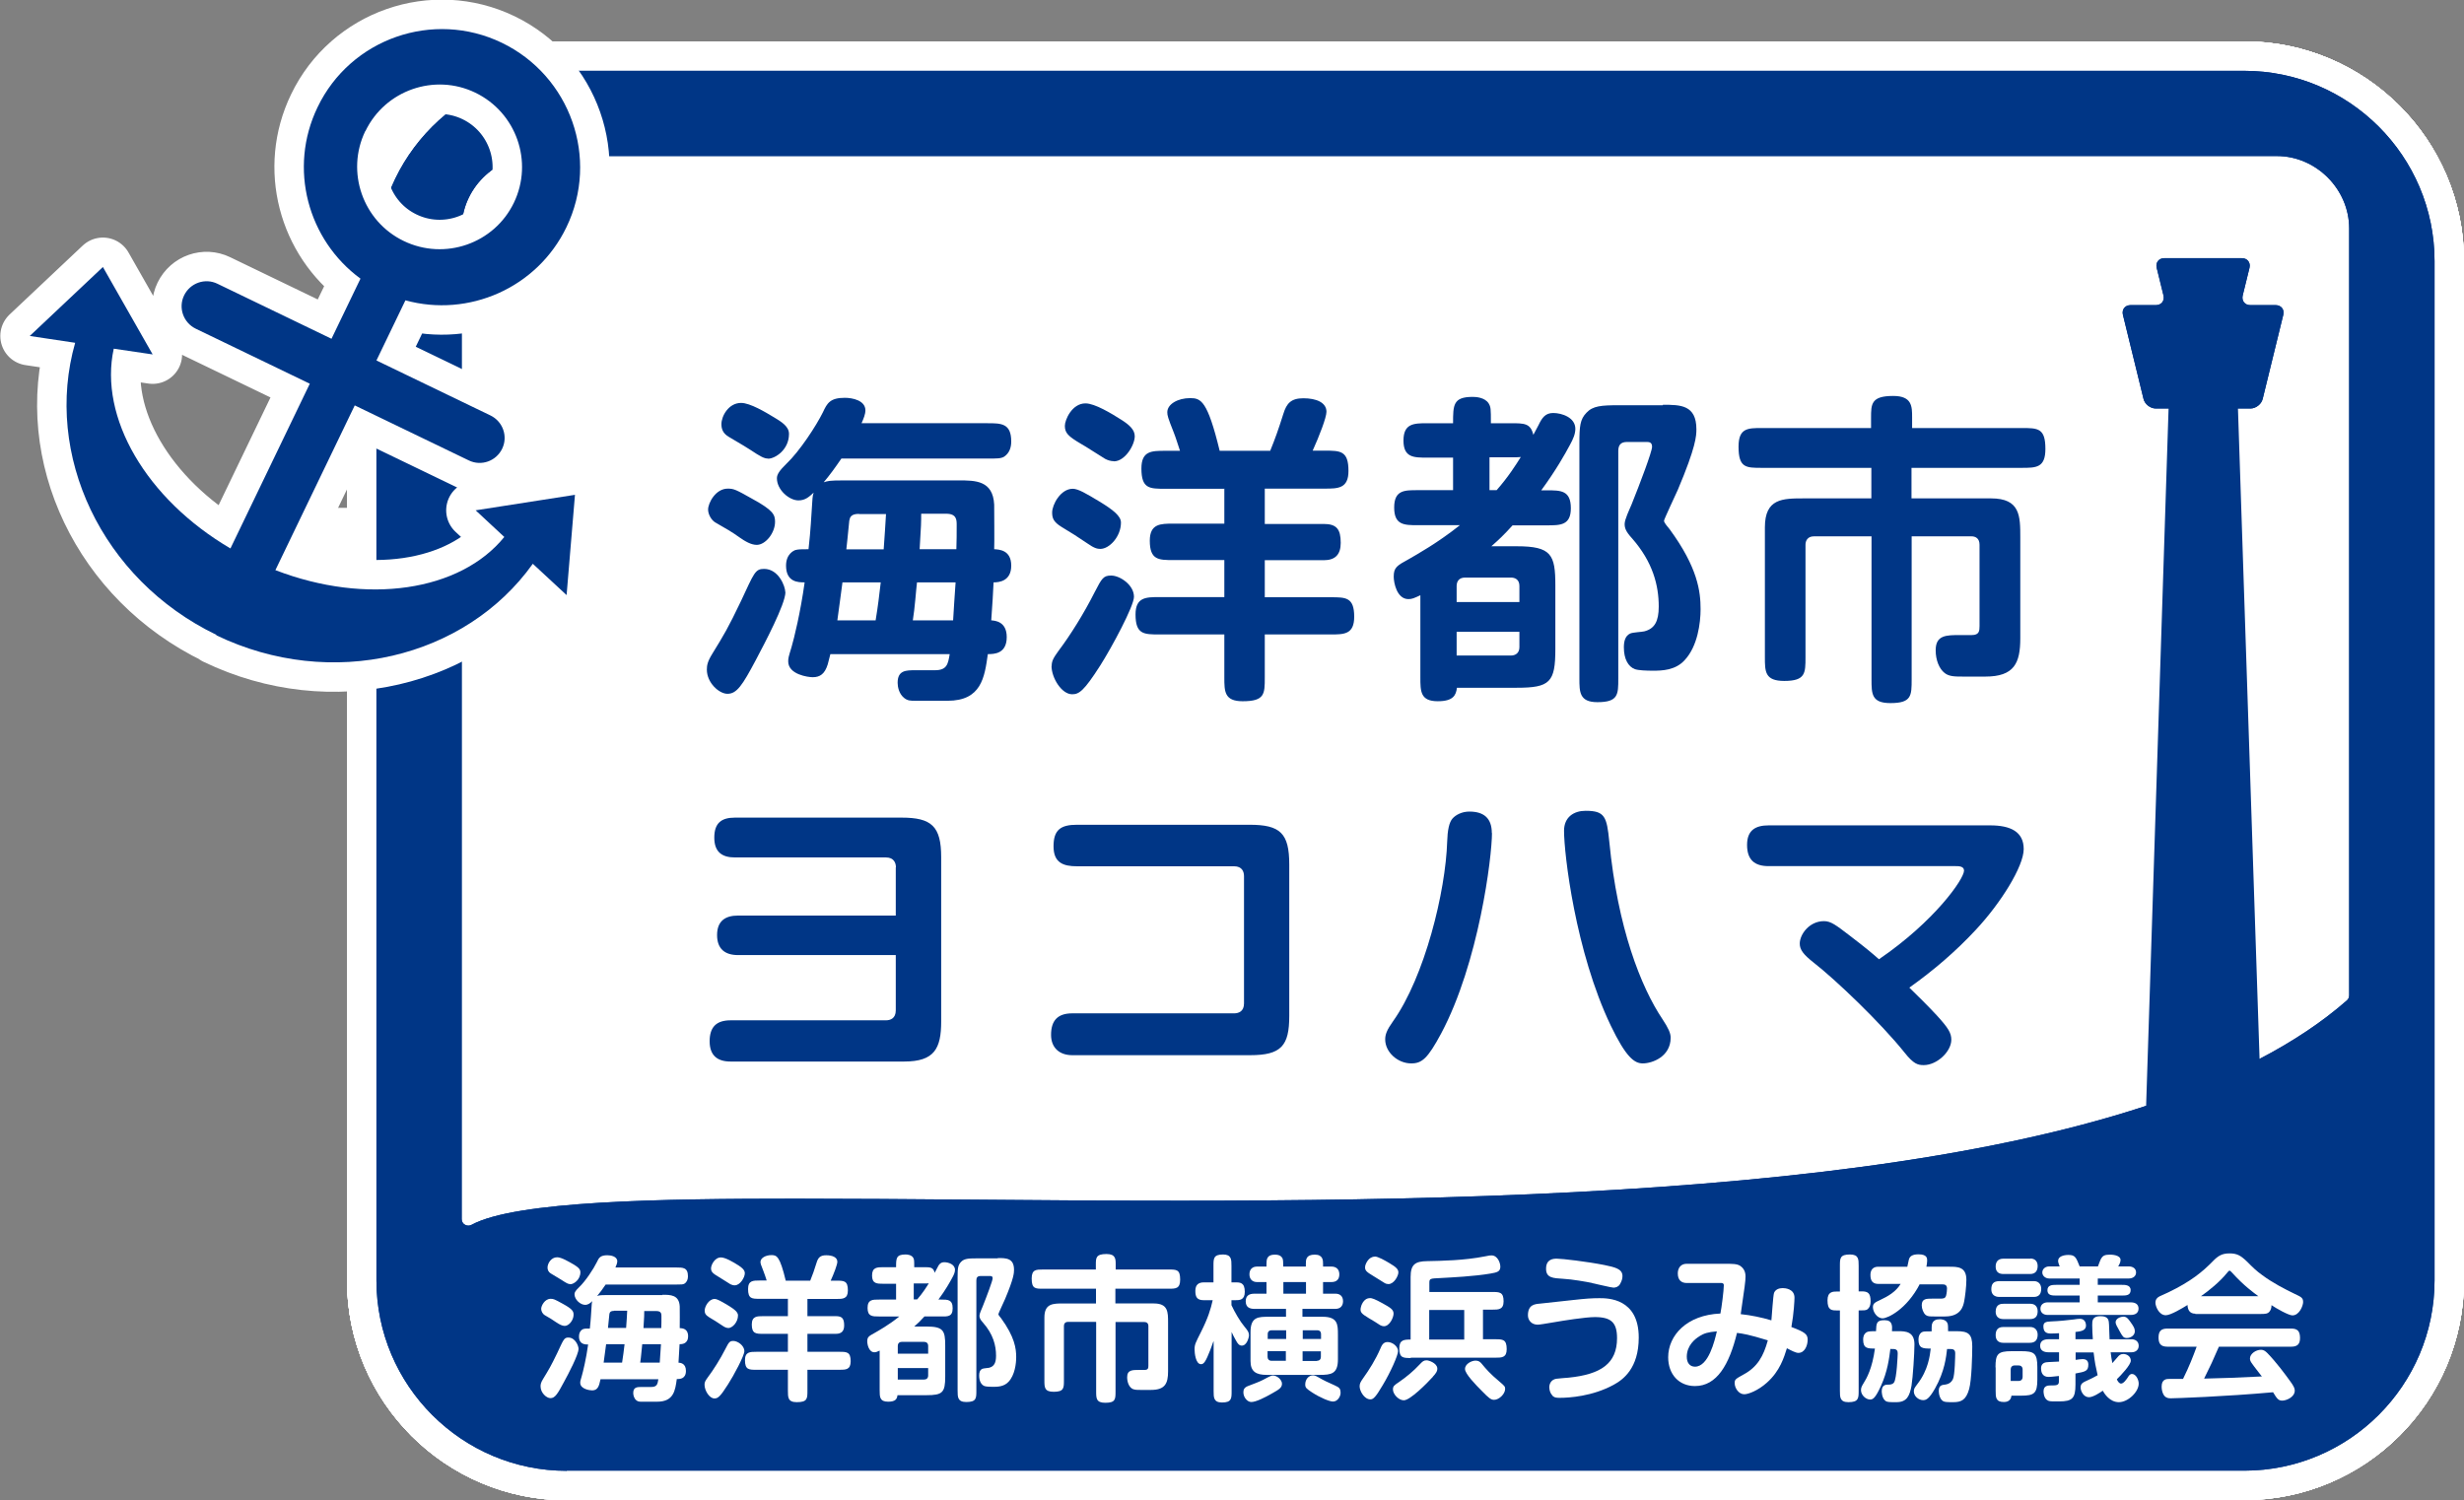
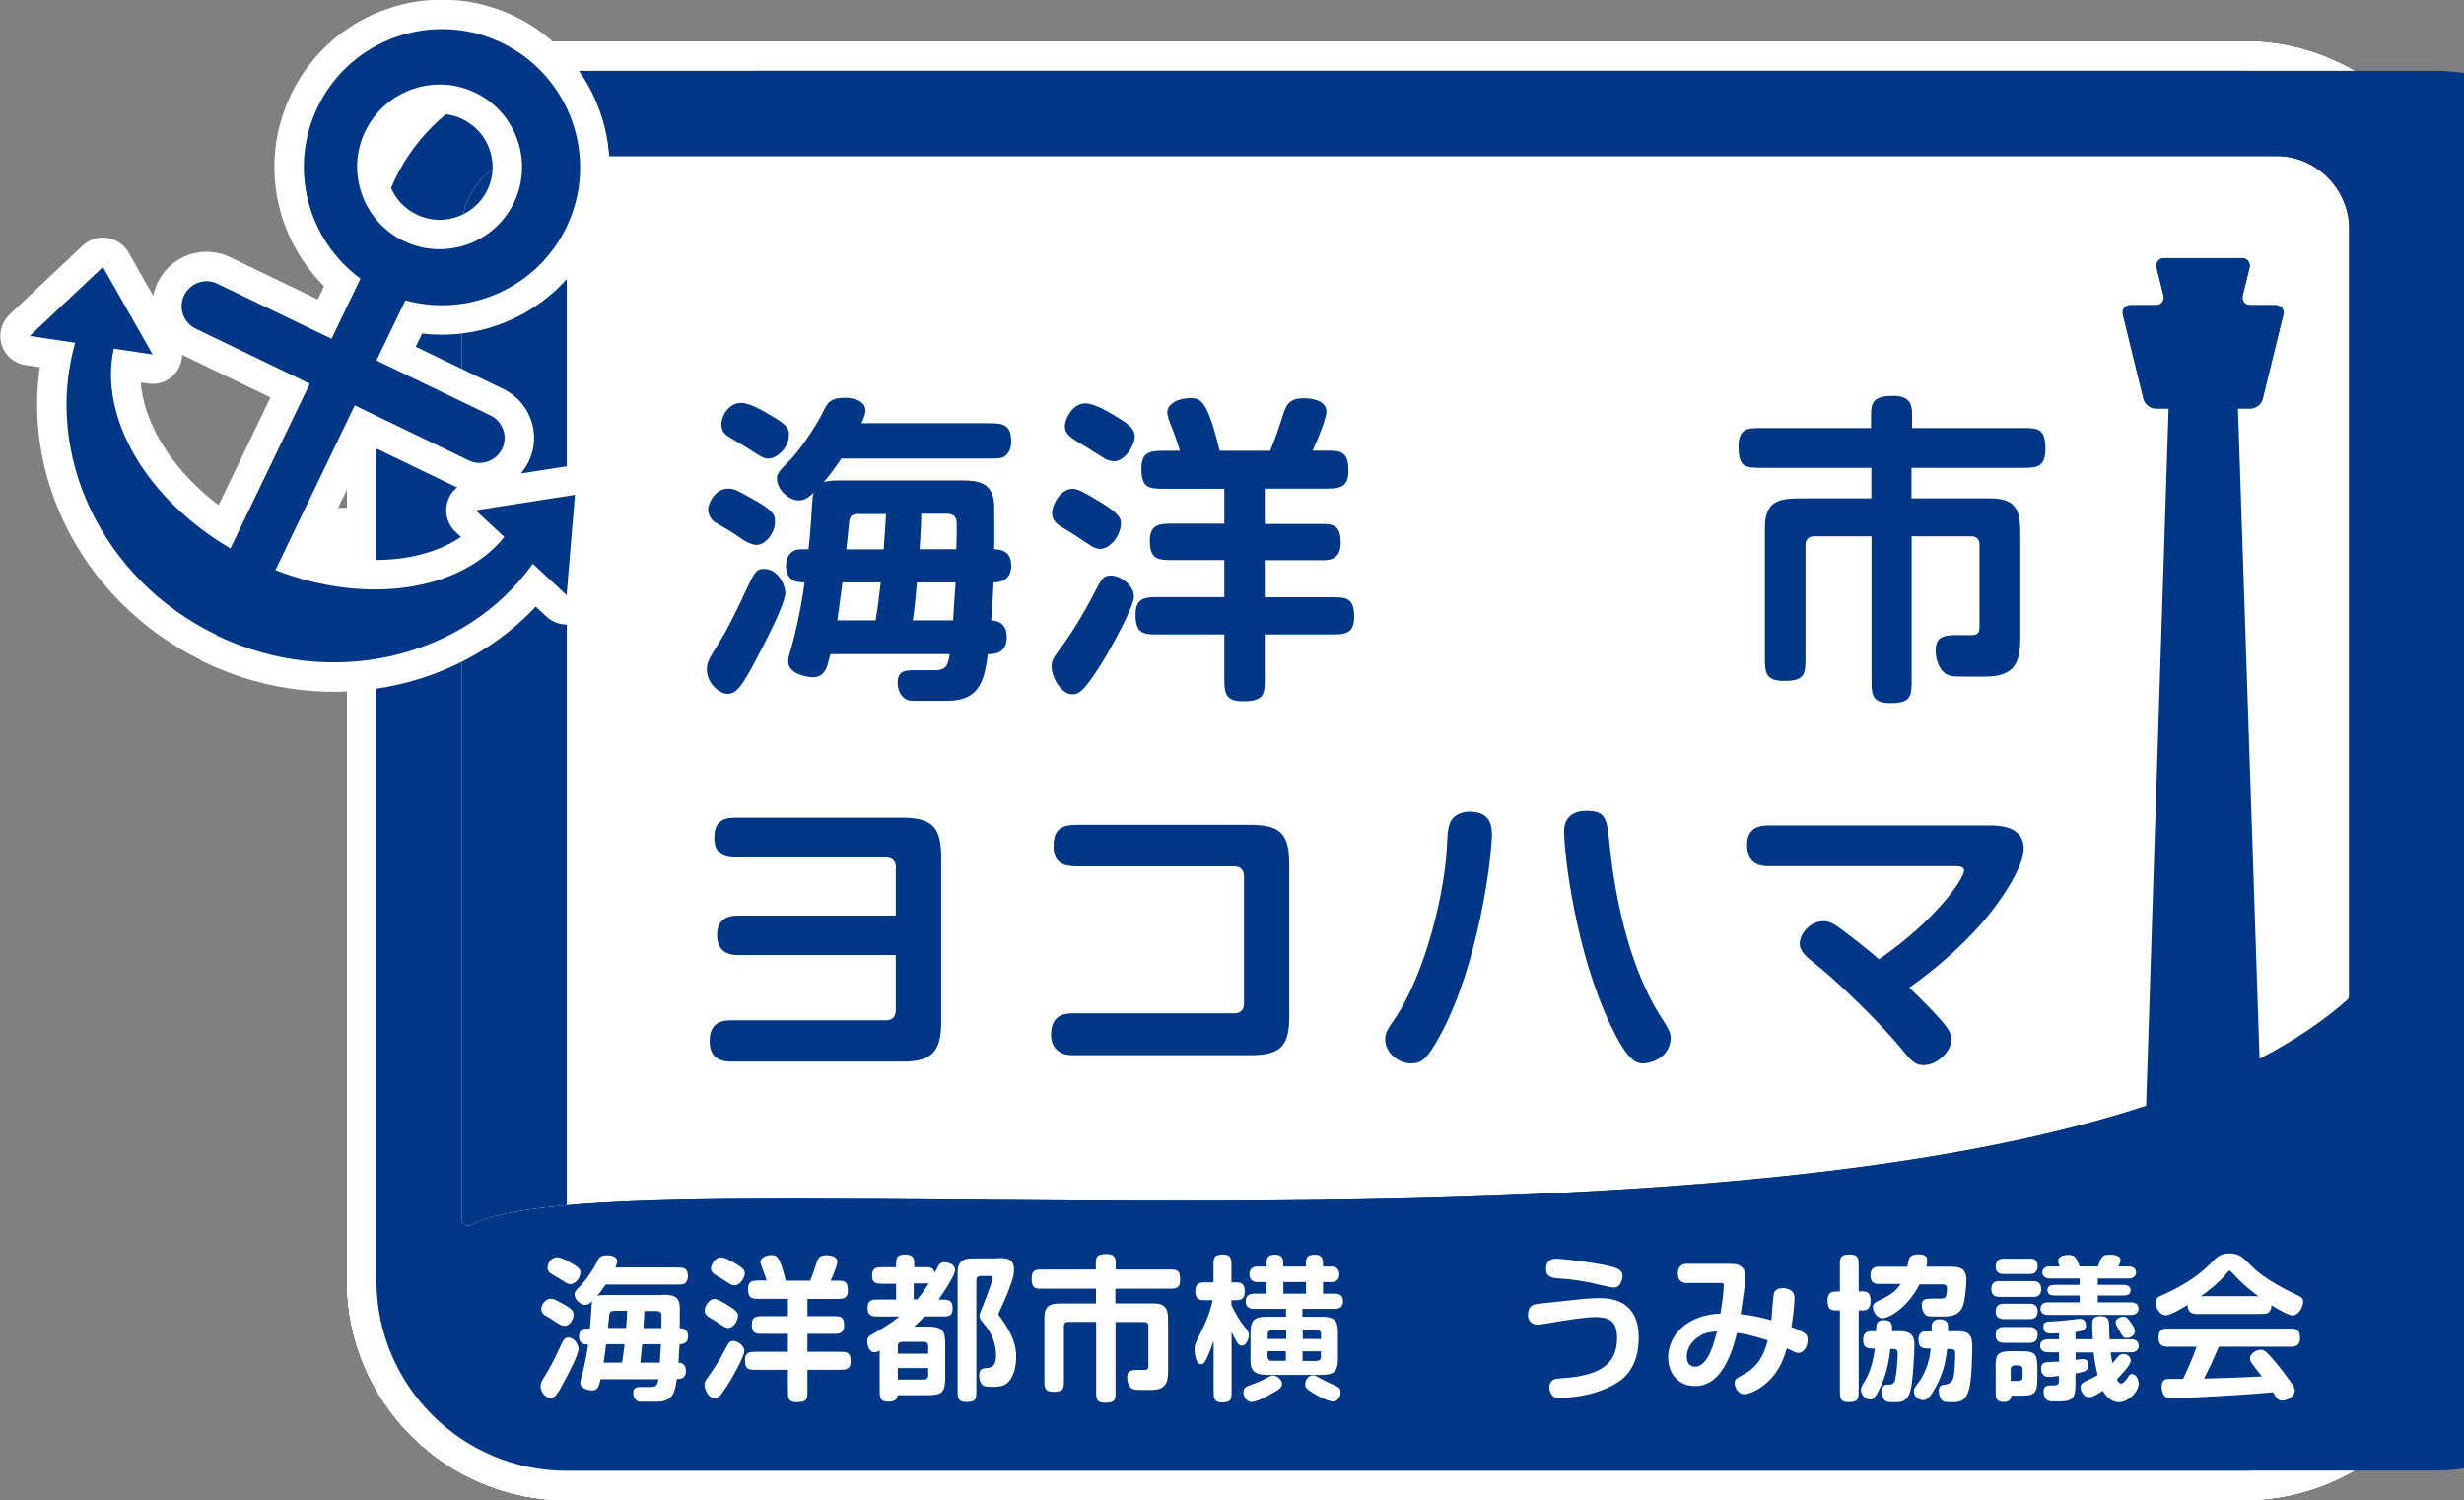
<svg xmlns="http://www.w3.org/2000/svg" id="b" data-name="レイヤー 2" viewBox="0 0 158.99 96.81">
  <rect x="0" y="0" width="158.99" height="96.81" fill="#808080" stroke="none" />
  <defs>
    <style>
      .d {
        fill: #003686;
      }

      .e {
        fill: #fff;
      }

      .f {
        stroke: #003686;
        stroke-width: 1.42px;
      }

      .f, .g {
        fill: none;
        stroke-linecap: round;
        stroke-linejoin: round;
      }

      .g {
        stroke: #fff;
        stroke-width: 3.8px;
      }
    </style>
  </defs>
  <g id="c" data-name="contents">
    <g>
      <rect class="e" x="29.79" y="10.07" width="121.82" height="80.64" />
      <path class="d" d="M50.68,38.21c0,.77-1.35,3.32-1.91,4.38-.87,1.64-1.23,2.18-1.83,2.18-.54,0-1.33-.71-1.33-1.56,0-.27.04-.52.35-1.02.75-1.22,1.02-1.66,1.85-3.4.85-1.81.91-2.08,1.49-2.08.95,0,1.37,1.14,1.37,1.49M47.69,34.66c-.39-.29-.89-.58-1.54-.95-.25-.15-.46-.52-.46-.83,0-.42.48-1.35,1.27-1.35.39,0,.52.06,1.6.67,1.33.73,1.45,1.01,1.45,1.47,0,.73-.62,1.49-1.18,1.49-.35,0-.73-.21-1.14-.5M49.56,29.59c-.25,0-.48-.12-1.14-.56-.29-.19-.4-.25-1.41-.85-.38-.23-.46-.52-.46-.81,0-.52.46-1.37,1.27-1.37.58,0,1.58.6,2.14.94.48.29.95.58.95,1.06,0,1.04-.91,1.6-1.35,1.6M61.87,31c1.06,0,2.2,0,2.28,1.56,0,.19.02,2.64,0,2.88.31.02,1.1.04,1.1,1.06s-.81,1.08-1.14,1.08c-.02.56-.08,1.47-.15,2.45.23.02,1,.06,1,1.08,0,1.08-.81,1.1-1.22,1.1-.21,1.51-.42,3.01-2.6,3.01h-2.08c-.31,0-.5,0-.73-.19-.33-.27-.41-.72-.41-.97,0-.81.54-.81,1.16-.81h1.24c.79,0,.85-.4.96-1.04h-7.7c-.04.16-.15.56-.17.66-.19.62-.5.83-.97.83-.29,0-1.58-.17-1.58-1.02,0-.21.02-.29.21-.91.17-.58.58-2.24.85-4.19-.4,0-1.2,0-1.2-1.08,0-.77.52-.97.58-1,.21-.06.39-.06.87-.06.15-1.33.17-2.05.23-2.88.02-.25.02-.56.1-.77-.29.27-.54.5-.98.5-.6,0-1.39-.68-1.39-1.43,0-.25.17-.5.62-.94.85-.81,1.91-2.43,2.35-3.32.27-.58.46-.93,1.41-.93.5,0,1.33.17,1.33.81,0,.25-.12.54-.25.83h8.12c.89,0,1.54,0,1.54,1.18,0,.39-.12.75-.46.98-.21.12-.41.12-1.08.12h-9.42c-.44.64-.73,1.04-1.14,1.53.27-.08.33-.12,1.29-.12h7.43ZM54.36,37.58c-.02.23-.25,1.81-.33,2.45h2.47c.17-1.04.21-1.45.33-2.45h-2.47ZM55.42,33.16c-.52,0-.58.23-.62.44-.08.91-.17,1.6-.19,1.85h2.41c.08-1.04.1-1.51.15-2.28h-1.74ZM59.17,37.58c-.06.46-.14,1.68-.27,2.45h2.6c.02-.29.12-2.01.16-2.45h-2.49ZM59.44,33.16c0,.48,0,.75-.1,2.28h2.37c.02-.52.02-1.04.02-1.56,0-.33,0-.73-.68-.73h-1.6Z" />
      <path class="d" d="M67.86,42.98c0-.33.11-.52.44-.98.75-.99,1.64-2.41,2.34-3.8.46-.89.56-1.06,1.06-1.06.56,0,1.47.6,1.47,1.37,0,.6-1.43,3.26-2.18,4.44-1.06,1.66-1.37,1.85-1.81,1.85-.68,0-1.33-1.06-1.33-1.83M71,35.42c-.19,0-.39-.04-.83-.35-.68-.46-1.04-.69-1.66-1.06-.54-.33-.62-.58-.62-.94,0-.5.54-1.53,1.33-1.53.35,0,.87.31,1.7.81.93.56,1.41.96,1.41,1.37,0,.91-.75,1.7-1.33,1.7M71.87,29.76c-.19,0-.39-.06-.56-.15-.23-.13-1.29-.83-1.56-.97-.81-.48-1.04-.69-1.04-1.16,0-.39.46-1.45,1.33-1.45.6,0,1.66.64,2.35,1.08.48.31.83.62.83,1.04,0,.56-.62,1.62-1.35,1.62M78.99,31.54h-3.8c-1.02,0-1.54,0-1.54-1.31,0-1.14.66-1.14,1.54-1.14h.95c-.17-.5-.27-.85-.41-1.2-.37-.93-.41-1.08-.41-1.29,0-.52.68-.91,1.47-.91.7,0,1.12.15,1.91,3.4h3.26c.33-.81.52-1.35.85-2.39.21-.68.5-1,1.29-1,.83,0,1.49.27,1.49.87,0,.37-.46,1.56-.89,2.51h.77c1.02,0,1.54,0,1.54,1.31,0,1.14-.68,1.14-1.54,1.14h-3.86v2.28h3.8c.83,0,1.1.33,1.1,1.22,0,.77-.37,1.12-1.1,1.12h-3.8v2.39h4.26c.97,0,1.51,0,1.51,1.26,0,1.14-.66,1.14-1.51,1.14h-4.26v2.78c0,1.06,0,1.53-1.43,1.53-1.18,0-1.18-.64-1.18-1.53v-2.78h-4.19c-1,0-1.54,0-1.54-1.29,0-1.12.68-1.12,1.54-1.12h4.19v-2.39h-3.3c-.93,0-1.51,0-1.51-1.25,0-1.1.7-1.1,1.51-1.1h3.3v-2.28Z" />
-       <path class="d" d="M91.65,38.41c-.41.19-.54.25-.77.25-.75,0-.95-1.06-.95-1.45,0-.6.21-.71.99-1.14.5-.29,1.85-1.04,3.28-2.18h-2.7c-.89,0-1.54,0-1.54-1.14s.68-1.12,1.54-1.12h2.26v-2.1h-1.68c-.85,0-1.52,0-1.52-1.1s.66-1.12,1.52-1.12h1.68c0-1.18,0-1.7,1.27-1.7.23,0,.77.04,1.02.41.15.25.15.35.15,1.29h1.27c.89,0,1.29,0,1.47.75.1-.19.27-.5.33-.62.23-.48.44-.79.95-.79.56,0,1.43.29,1.43,1.02,0,.33-.14.66-.35,1.04-.31.58-.89,1.62-1.85,2.93h.37c.89,0,1.54,0,1.54,1.16,0,1.1-.68,1.1-1.54,1.1h-2.22c-.58.64-.89.93-1.37,1.35h1.64c2.24,0,2.49.54,2.49,2.53v4.11c0,2.14-.35,2.49-2.49,2.49h-3.86c-.06.48-.23.87-1.24.87-1.12,0-1.12-.64-1.12-1.54v-5.29ZM93.99,38.85h4.05v-1.04c0-.42-.29-.54-.54-.54h-2.97c-.42,0-.54.29-.54.54v1.04ZM93.99,42.3h3.51c.25,0,.54-.13.54-.54v-.99h-4.05v1.54ZM96.11,29.51v2.12h.46c.75-.85,1.26-1.66,1.56-2.14-.15.02-.33.02-.66.02h-1.35ZM107.3,26.12c1.12,0,2.16,0,2.16,1.58,0,.42-.02,1.12-1.2,3.91-.15.33-.89,1.91-.89,1.99,0,.15.27.42.37.56,1.81,2.47,1.99,4.01,1.99,5.15,0,.89-.19,2.39-1.02,3.28-.6.67-1.47.69-2.06.69-.41,0-.93-.02-1.16-.1-.42-.16-.71-.64-.71-1.41,0-.41.1-.75.41-.89.17-.08.77-.1.91-.14.66-.17.93-.64.93-1.6,0-1.35-.37-2.87-1.74-4.42-.38-.42-.46-.64-.46-.91,0-.29.31-.93.44-1.24.56-1.39,1.33-3.43,1.33-3.74s-.21-.31-.37-.31h-1.25c-.41,0-.56.21-.56.58v14.68c0,1.04,0,1.53-1.35,1.53-1.16,0-1.16-.66-1.16-1.53v-15.14c0-1.14.04-1.58.46-2.01.41-.44.96-.48,2.08-.48h2.84Z" />
      <path class="d" d="M120.76,34.61h-3.72c-.41,0-.54.29-.54.54v7.25c0,1.04,0,1.54-1.37,1.54-1.25,0-1.25-.6-1.25-1.54v-8.37c0-1.87,1.14-1.87,2.53-1.87h4.34v-1.97h-7.06c-1.04,0-1.51,0-1.51-1.37,0-1.2.6-1.2,1.51-1.2h7.04v-.64c0-.91,0-1.43,1.43-1.43,1.22,0,1.22.68,1.22,1.39v.68h7.06c1.06,0,1.54,0,1.54,1.35,0,1.22-.6,1.22-1.54,1.22h-7.1v1.97h5.13c1.89,0,1.89,1.14,1.89,2.53v6.5c0,1.6-.39,2.47-2.26,2.47h-1.39c-.56,0-.94,0-1.23-.23-.35-.27-.58-.83-.58-1.47,0-.98.68-.98,1.58-.98h.75c.48,0,.5-.27.5-.58v-5.25c0-.42-.27-.54-.52-.54h-3.86v9.22c0,1.06,0,1.54-1.37,1.54-1.22,0-1.22-.6-1.22-1.54v-9.22Z" />
      <path class="d" d="M57.81,55.97c0-.27-.12-.64-.64-.64h-9.75c-.85,0-1.33-.37-1.33-1.28,0-.96.48-1.29,1.33-1.29h10.76c1.93,0,2.55.56,2.55,2.55v10.6c0,1.76-.44,2.59-2.39,2.59h-11.2c-.85,0-1.35-.39-1.35-1.31s.44-1.35,1.35-1.35h10.02c.29,0,.64-.12.64-.64v-3.57h-10.18c-.83,0-1.35-.39-1.35-1.29s.52-1.26,1.35-1.26h10.18v-3.11Z" />
      <path class="d" d="M79.63,65.39c.29,0,.64-.12.64-.64v-8.21c0-.29-.12-.64-.64-.64h-10.14c-.89,0-1.51-.23-1.51-1.29s.46-1.39,1.51-1.39h11.13c1.99,0,2.57.54,2.57,2.57v9.77c0,1.93-.52,2.53-2.53,2.53h-11.47c-.83,0-1.37-.48-1.37-1.31,0-.93.43-1.39,1.37-1.39h10.43Z" />
      <path class="d" d="M96.27,53.75c0,1.56-.85,8.38-3.28,12.94-.87,1.62-1.24,1.93-1.93,1.93-.87,0-1.68-.72-1.68-1.55,0-.31.1-.6.5-1.16,2.05-2.88,3.4-8.38,3.5-11.61.02-.7.12-1.24.35-1.49.21-.23.6-.44,1.08-.44.93,0,1.45.42,1.45,1.39M103.84,54.31c.54,5.56,2.03,9.37,3.44,11.47.37.56.52.89.52,1.18,0,1.22-1.18,1.66-1.8,1.66-.54,0-1.08-.39-2.07-2.45-2.28-4.77-3.01-11.07-3.01-12.56,0-.89.64-1.29,1.39-1.29,1.24,0,1.37.37,1.53,1.99" />
      <path class="d" d="M128.42,53.26c1.31,0,2.16.41,2.16,1.53s-1.49,3.5-3.09,5.21c-1.29,1.39-2.74,2.63-4.29,3.73.46.44,1.35,1.33,1.78,1.8.72.79.93,1.12.93,1.56,0,.77-.93,1.64-1.78,1.64-.39,0-.66-.08-1.24-.81-1.56-1.95-4.48-4.73-5.87-5.81-.66-.52-.89-.83-.89-1.22,0-.6.62-1.45,1.56-1.45.45,0,.77.25,1.66.93,1.14.87,1.54,1.22,1.89,1.53,3.59-2.45,5.49-5.18,5.49-5.72,0-.29-.35-.29-.54-.29h-12.07c-.91,0-1.39-.41-1.39-1.37s.56-1.26,1.39-1.26h14.3Z" />
      <rect class="e" x="19.7" y="32.77" width="4.99" height="5.26" />
      <path class="g" d="M36.57,94.91c-6.77,0-12.28-5.51-12.28-12.28V16.85c0-6.77,5.51-12.28,12.28-12.28h108.24c6.77,0,12.28,5.51,12.28,12.28v65.77c0,6.77-5.51,12.28-12.28,12.28H36.57ZM34.45,10.08c-2.53,0-4.66,2.13-4.66,4.66v63.93c0,.15.08.29.21.36.07.04.14.06.22.06.07,0,.14-.02.2-.05,2.86-1.56,12.32-1.69,20.96-1.69,3.43,0,7.14.03,11.06.06,4.37.04,8.99.07,13.74.07,29.93,0,62.28-1.53,75.26-12.93.09-.08.14-.2.14-.32V14.73c0-2.52-2.13-4.66-4.66-4.66H34.45Z" />
      <path class="g" d="M36.57,94.91c-6.77,0-12.28-5.51-12.28-12.28V16.85c0-6.77,5.51-12.28,12.28-12.28h108.24c6.77,0,12.28,5.51,12.28,12.28v65.77c0,6.77-5.51,12.28-12.28,12.28H36.57ZM34.45,10.08c-2.53,0-4.66,2.13-4.66,4.66v63.93c0,.15.08.29.21.36.07.04.14.06.22.06.07,0,.14-.02.2-.05,2.86-1.56,12.32-1.69,20.96-1.69,3.43,0,7.14.03,11.06.06,4.37.04,8.99.07,13.74.07,29.93,0,62.28-1.53,75.26-12.93.09-.08.14-.2.14-.32V14.73c0-2.52-2.13-4.66-4.66-4.66H34.45Z" />
      <path class="g" d="M36.57,94.91c-6.77,0-12.28-5.51-12.28-12.28V16.85c0-6.77,5.51-12.28,12.28-12.28h108.24c6.77,0,12.28,5.51,12.28,12.28v65.77c0,6.77-5.51,12.28-12.28,12.28H36.57ZM34.45,10.08c-2.53,0-4.66,2.13-4.66,4.66v63.93c0,.15.08.29.21.36.07.04.14.06.22.06.07,0,.14-.02.2-.05,2.86-1.56,12.32-1.69,20.96-1.69,3.43,0,7.14.03,11.06.06,4.37.04,8.99.07,13.74.07,29.93,0,62.28-1.53,75.26-12.93.09-.08.14-.2.14-.32V14.73c0-2.52-2.13-4.66-4.66-4.66H34.45Z" />
      <path class="g" d="M36.57,94.91c-6.77,0-12.28-5.51-12.28-12.28V16.85c0-6.77,5.51-12.28,12.28-12.28h108.24c6.77,0,12.28,5.51,12.28,12.28v65.77c0,6.77-5.51,12.28-12.28,12.28H36.57ZM34.45,10.08c-2.53,0-4.66,2.13-4.66,4.66v63.93c0,.15.08.29.21.36.07.04.14.06.22.06.07,0,.14-.02.2-.05,2.86-1.56,12.32-1.69,20.96-1.69,3.43,0,7.14.03,11.06.06,4.37.04,8.99.07,13.74.07,29.93,0,62.28-1.53,75.26-12.93.09-.08.14-.2.14-.32V14.73c0-2.52-2.13-4.66-4.66-4.66H34.45Z" />
      <path class="g" d="M36.57,94.91c-6.77,0-12.28-5.51-12.28-12.28V16.85c0-6.77,5.51-12.28,12.28-12.28h108.24c6.77,0,12.28,5.51,12.28,12.28v65.77c0,6.77-5.51,12.28-12.28,12.28H36.57ZM34.45,10.08c-2.53,0-4.66,2.13-4.66,4.66v63.93c0,.15.08.29.21.36.07.04.14.06.22.06.07,0,.14-.02.2-.05,2.86-1.56,12.32-1.69,20.96-1.69,3.43,0,7.14.03,11.06.06,4.37.04,8.99.07,13.74.07,29.93,0,62.28-1.53,75.26-12.93.09-.08.14-.2.14-.32V14.73c0-2.52-2.13-4.66-4.66-4.66H34.45Z" />
-       <path class="g" d="M36.57,94.91c-6.77,0-12.28-5.51-12.28-12.28V16.85c0-6.77,5.51-12.28,12.28-12.28h108.24c6.77,0,12.28,5.51,12.28,12.28v65.77c0,6.77-5.51,12.28-12.28,12.28H36.57ZM34.45,10.08c-2.53,0-4.66,2.13-4.66,4.66v63.93c0,.15.08.29.21.36.07.04.14.06.22.06.07,0,.14-.02.2-.05,2.86-1.56,12.32-1.69,20.96-1.69,3.43,0,7.14.03,11.06.06,4.37.04,8.99.07,13.74.07,29.93,0,62.28-1.53,75.26-12.93.09-.08.14-.2.14-.32V14.73c0-2.52-2.13-4.66-4.66-4.66H34.45Z" />
      <path class="d" d="M36.57,94.91c-6.77,0-12.28-5.51-12.28-12.28V16.85c0-6.77,5.51-12.28,12.28-12.28h108.24c6.77,0,12.28,5.51,12.28,12.28v65.77c0,6.77-5.51,12.28-12.28,12.28H36.57ZM34.45,10.08c-2.53,0-4.66,2.13-4.66,4.66v63.93c0,.15.08.29.21.36.07.04.14.06.22.06.07,0,.14-.02.2-.05,2.86-1.56,12.32-1.69,20.96-1.69,3.43,0,7.14.03,11.06.06,4.37.04,8.99.07,13.74.07,29.93,0,62.28-1.53,75.26-12.93.09-.08.14-.2.14-.32V14.73c0-2.52-2.13-4.66-4.66-4.66H34.45Z" />
-       <path class="d" d="M36.57,94.91c-6.77,0-12.28-5.51-12.28-12.28V16.85c0-6.77,5.51-12.28,12.28-12.28h108.24c6.77,0,12.28,5.51,12.28,12.28v65.77c0,6.77-5.51,12.28-12.28,12.28H36.57ZM34.45,10.08c-2.53,0-4.66,2.13-4.66,4.66v63.93c0,.15.08.29.21.36.07.04.14.06.22.06.07,0,.14-.02.2-.05,2.86-1.56,12.32-1.69,20.96-1.69,3.43,0,7.14.03,11.06.06,4.37.04,8.99.07,13.74.07,29.93,0,62.28-1.53,75.26-12.93.09-.08.14-.2.14-.32V14.73c0-2.52-2.13-4.66-4.66-4.66H34.45Z" />
+       <path class="d" d="M36.57,94.91V16.85c0-6.77,5.51-12.28,12.28-12.28h108.24c6.77,0,12.28,5.51,12.28,12.28v65.77c0,6.77-5.51,12.28-12.28,12.28H36.57ZM34.45,10.08c-2.53,0-4.66,2.13-4.66,4.66v63.93c0,.15.08.29.21.36.07.04.14.06.22.06.07,0,.14-.02.2-.05,2.86-1.56,12.32-1.69,20.96-1.69,3.43,0,7.14.03,11.06.06,4.37.04,8.99.07,13.74.07,29.93,0,62.28-1.53,75.26-12.93.09-.08.14-.2.14-.32V14.73c0-2.52-2.13-4.66-4.66-4.66H34.45Z" />
      <path class="g" d="M13.95,40.99c7.44,3.59,16.09,1.47,20.43-4.61h0s2.18,2.02,2.18,2.02l.54-6.47-6.41,1,1.85,1.72s0,0,0,0c-2.85,3.51-8.88,4.41-14.77,2.14l5.12-10.63,7.36,3.55c.8.39,1.76.05,2.15-.75.39-.8.05-1.76-.75-2.15l-7.36-3.55,1.87-3.88c4.06,1.12,8.49-.78,10.39-4.72,2.14-4.43.26-9.76-4.17-11.9-4.42-2.13-9.76-.28-11.89,4.16-1.9,3.94-.63,8.57,2.77,11.06,0,0,0,0,0,0l-1.87,3.88-7.36-3.55c-.8-.39-1.76-.05-2.15.75-.39.8-.05,1.76.75,2.15l7.36,3.55-5.12,10.63s0,0,0,0c-5.44-3.19-8.5-8.47-7.53-12.89,0,0,0,0,0,0l2.51.37-3.21-5.64-4.72,4.45,2.93.44c-2.05,7.19,1.69,15.27,9.12,18.85ZM23.58,8.46c1.27-2.64,4.46-3.75,7.09-2.48,2.65,1.28,3.76,4.46,2.49,7.1-1.27,2.64-4.46,3.75-7.11,2.47-2.64-1.27-3.75-4.46-2.48-7.09Z" />
      <path class="d" d="M13.95,40.99c7.44,3.59,16.09,1.47,20.43-4.61h0s2.18,2.02,2.18,2.02l.54-6.47-6.41,1,1.85,1.72s0,0,0,0c-2.85,3.51-8.88,4.41-14.77,2.14l5.12-10.63,7.36,3.55c.8.39,1.76.05,2.15-.75.39-.8.05-1.76-.75-2.15l-7.36-3.55,1.87-3.88c4.06,1.12,8.49-.78,10.39-4.72,2.14-4.43.26-9.76-4.17-11.9-4.42-2.13-9.76-.28-11.89,4.16-1.9,3.94-.63,8.57,2.77,11.06,0,0,0,0,0,0l-1.87,3.88-7.36-3.55c-.8-.39-1.76-.05-2.15.75-.39.8-.05,1.76.75,2.15l7.36,3.55-5.12,10.63s0,0,0,0c-5.44-3.19-8.5-8.47-7.53-12.89,0,0,0,0,0,0l2.51.37-3.21-5.64-4.72,4.45,2.93.44c-2.05,7.19,1.69,15.27,9.12,18.85M23.58,8.46c1.27-2.64,4.46-3.75,7.09-2.48,2.65,1.28,3.76,4.46,2.49,7.1-1.27,2.64-4.46,3.75-7.11,2.47-2.64-1.27-3.75-4.46-2.48-7.09" />
      <path class="d" d="M145.2,19.69c-.35,0-.57-.28-.49-.62l.44-1.79c.08-.34-.14-.62-.49-.62h-5.01c-.35,0-.57.28-.49.62l.44,1.79c.08.34-.14.62-.49.62h-1.64c-.35,0-.57.28-.49.62l1.33,5.43c.08.34.44.62.79.62h6.11c.35,0,.71-.28.79-.62l1.33-5.43c.08-.34-.14-.62-.49-.62h-1.64Z" />
      <path class="d" d="M145.2,19.69c-.35,0-.57-.28-.49-.62l.44-1.79c.08-.34-.14-.62-.49-.62h-5.01c-.35,0-.57.28-.49.62l.44,1.79c.08.34-.14.62-.49.62h-1.64c-.35,0-.57.28-.49.62l1.33,5.43c.08.34.44.62.79.62h6.11c.35,0,.71-.28.79-.62l1.33-5.43c.08-.34-.14-.62-.49-.62h-1.64Z" />
      <polygon class="d" points="146.57 91.52 137.83 91.52 140 24.11 144.33 24.11 146.57 91.52" />
      <path class="f" d="M37.33,87.04c0,.37-.65,1.61-.93,2.12-.42.79-.59,1.06-.88,1.06-.26,0-.64-.34-.64-.76,0-.13.02-.25.17-.49.36-.59.49-.8.9-1.65.41-.87.44-1.01.72-1.01.46,0,.66.55.66.72ZM35.88,85.32c-.19-.14-.43-.28-.74-.46-.12-.07-.22-.25-.22-.4,0-.2.23-.65.61-.65.19,0,.25.03.78.32.64.35.7.49.7.71,0,.35-.3.72-.57.72-.17,0-.35-.1-.56-.24ZM36.78,82.86c-.12,0-.23-.06-.55-.27-.14-.09-.19-.12-.68-.41-.18-.11-.22-.25-.22-.39,0-.25.22-.66.62-.66.28,0,.76.29,1.04.45.23.14.46.28.46.51,0,.5-.44.78-.65.78ZM42.75,83.55c.51,0,1.07,0,1.11.75,0,.09.01,1.28,0,1.4.15.01.54.02.54.52s-.39.52-.55.52c-.01.27-.04.71-.07,1.19.11.01.48.03.48.53,0,.52-.39.53-.59.53-.1.74-.2,1.46-1.26,1.46h-1c-.15,0-.24,0-.35-.09-.16-.13-.2-.35-.2-.47,0-.39.26-.39.56-.39h.6c.38,0,.41-.19.46-.5h-3.73c-.02.08-.07.27-.08.32-.09.3-.24.4-.47.4-.14,0-.76-.08-.76-.49,0-.1.01-.14.1-.44.08-.28.28-1.09.41-2.03-.19,0-.59,0-.59-.52,0-.37.25-.47.28-.48.1-.03.19-.03.42-.03.07-.64.08-.99.11-1.4.01-.12.01-.27.05-.37-.14.13-.26.24-.47.24-.29,0-.68-.33-.68-.69,0-.12.08-.24.3-.45.41-.39.93-1.18,1.14-1.61.13-.28.22-.45.68-.45.24,0,.64.08.64.39,0,.12-.06.26-.12.4h3.93c.43,0,.75,0,.75.57,0,.19-.06.36-.22.47-.1.06-.2.06-.53.06h-4.56c-.21.31-.35.5-.55.74.13-.04.16-.06.62-.06h3.6ZM39.11,86.74c-.01.11-.12.88-.16,1.19h1.19c.08-.5.1-.7.16-1.19h-1.2ZM39.62,84.59c-.25,0-.28.11-.3.21-.04.44-.08.78-.09.89h1.17c.04-.5.05-.73.07-1.11h-.85ZM41.44,86.74c-.03.22-.07.82-.13,1.19h1.26c.01-.14.06-.97.08-1.19h-1.21ZM41.57,84.59c0,.23,0,.36-.05,1.11h1.15c.01-.25.01-.5.01-.75,0-.16,0-.35-.33-.35h-.78Z" />
      <path class="f" d="M45.46,89.35c0-.16.05-.25.21-.47.36-.48.8-1.17,1.14-1.84.22-.43.27-.51.51-.51.27,0,.71.29.71.66,0,.29-.69,1.58-1.06,2.15-.51.81-.66.9-.87.9-.33,0-.64-.51-.64-.89ZM46.98,85.69c-.09,0-.19-.02-.4-.17-.33-.22-.5-.33-.81-.51-.26-.16-.3-.28-.3-.45,0-.24.26-.74.64-.74.17,0,.42.15.83.39.45.27.68.46.68.67,0,.44-.36.82-.64.82ZM47.4,82.94c-.09,0-.19-.03-.27-.07-.11-.06-.62-.4-.75-.47-.39-.23-.5-.33-.5-.56,0-.19.22-.7.64-.7.29,0,.81.31,1.14.52.23.15.4.3.4.5,0,.27-.3.78-.65.78ZM50.85,83.81h-1.84c-.49,0-.74,0-.74-.63,0-.55.32-.55.74-.55h.46c-.08-.24-.13-.41-.2-.58-.18-.45-.2-.52-.2-.62,0-.25.33-.44.71-.44.34,0,.54.07.92,1.65h1.58c.16-.39.25-.65.41-1.16.1-.33.24-.48.62-.48.4,0,.72.13.72.42,0,.18-.22.76-.43,1.22h.37c.49,0,.74,0,.74.63,0,.55-.33.55-.74.55h-1.87v1.11h1.84c.4,0,.53.16.53.6,0,.37-.18.54-.53.54h-1.84v1.16h2.06c.47,0,.73,0,.73.61,0,.55-.32.55-.73.55h-2.06v1.35c0,.51,0,.74-.69.74-.57,0-.57-.31-.57-.74v-1.35h-2.03c-.48,0-.74,0-.74-.62,0-.54.33-.54.74-.54h2.03v-1.16h-1.6c-.45,0-.73,0-.73-.6,0-.54.34-.54.73-.54h1.6v-1.11Z" />
      <path class="f" d="M56.79,87.14c-.2.09-.26.12-.37.12-.36,0-.46-.51-.46-.7,0-.29.1-.34.48-.55.24-.14.9-.5,1.59-1.06h-1.31c-.43,0-.74,0-.74-.55s.33-.54.74-.54h1.1v-1.02h-.82c-.41,0-.73,0-.73-.53s.32-.54.73-.54h.82c0-.57,0-.82.61-.82.11,0,.37.02.49.2.07.12.07.17.07.62h.61c.43,0,.62,0,.71.36.05-.09.13-.24.16-.3.11-.23.21-.38.46-.38.27,0,.69.14.69.49,0,.16-.07.32-.17.5-.15.28-.43.79-.9,1.42h.18c.43,0,.74,0,.74.56s-.33.53-.74.53h-1.08c-.28.31-.43.45-.66.65h.79c1.09,0,1.21.26,1.21,1.23v1.99c0,1.04-.17,1.21-1.21,1.21h-1.87c-.03.23-.11.42-.6.42-.55,0-.55-.31-.55-.74v-2.56ZM57.93,87.35h1.96v-.5c0-.2-.14-.26-.26-.26h-1.44c-.2,0-.26.14-.26.26v.5ZM57.93,89.02h1.7c.12,0,.26-.06.26-.26v-.48h-1.96v.74ZM58.96,82.82v1.03h.22c.36-.41.61-.81.75-1.04-.07.01-.16.01-.32.01h-.65ZM64.38,81.18c.54,0,1.05,0,1.05.76,0,.2-.01.54-.58,1.89-.07.16-.43.93-.43.97,0,.07.13.2.18.27.87,1.2.97,1.94.97,2.5,0,.43-.09,1.16-.49,1.59-.29.32-.71.33-1,.33-.2,0-.45-.01-.56-.05-.2-.08-.34-.31-.34-.68,0-.2.05-.36.2-.43.08-.04.37-.05.44-.07.32-.08.45-.31.45-.78,0-.65-.18-1.39-.85-2.14-.18-.2-.22-.31-.22-.44,0-.14.15-.45.21-.6.27-.68.64-1.66.64-1.81s-.1-.15-.18-.15h-.6c-.2,0-.27.1-.27.28v7.11c0,.5,0,.74-.65.74-.56,0-.56-.32-.56-.74v-7.33c0-.55.02-.76.22-.97.2-.21.46-.23,1.01-.23h1.38Z" />
-       <path class="f" d="M70.71,85.3h-1.8c-.2,0-.26.14-.26.26v3.51c0,.5,0,.74-.66.74-.6,0-.6-.29-.6-.74v-4.05c0-.91.55-.91,1.23-.91h2.1v-.95h-3.42c-.5,0-.73,0-.73-.66,0-.58.29-.58.73-.58h3.41v-.31c0-.44,0-.69.69-.69.59,0,.59.33.59.67v.33h3.42c.51,0,.74,0,.74.65,0,.59-.29.59-.74.59h-3.44v.95h2.48c.92,0,.92.55.92,1.23v3.15c0,.78-.19,1.2-1.1,1.2h-.67c-.27,0-.45,0-.59-.11-.17-.13-.28-.4-.28-.71,0-.47.33-.47.77-.47h.36c.23,0,.24-.13.24-.28v-2.55c0-.2-.13-.26-.25-.26h-1.87v4.47c0,.51,0,.74-.66.74-.59,0-.59-.29-.59-.74v-4.47Z" />
      <path class="f" d="M78.29,86.57c-.07.19-.12.35-.2.55-.28.71-.4.91-.59.91-.36,0-.42-.75-.42-.95,0-.33.06-.42.41-1.12.47-.94.63-1.48.76-2.06h-.57c-.43,0-.55-.19-.55-.6s.22-.55.55-.55h.62v-1.07c0-.47,0-.73.62-.73.54,0,.54.33.54.73v1.07h.25c.3,0,.61,0,.61.61,0,.54-.34.54-.63.54h-.23v.32c.21.45.54,1.03.85,1.4.2.24.28.35.28.54,0,.16-.14.67-.46.67-.17,0-.27-.12-.39-.35-.12-.23-.17-.29-.27-.53v3.82c0,.47,0,.73-.62.73-.54,0-.54-.33-.54-.73v-3.21ZM80.23,89.84c0-.17.05-.31.32-.41.33-.12.76-.29.95-.39.48-.26.55-.28.64-.28.27,0,.58.28.58.53,0,.27-.21.38-.65.63-.45.26-1.03.55-1.33.55-.26,0-.51-.31-.51-.62ZM82.98,84.97v-.51h-2.04c-.33,0-.56-.12-.56-.49s.23-.49.56-.49h.78v-.75h-.61c-.31,0-.49-.2-.49-.5,0-.35.22-.5.49-.5h.61v-.16c0-.3.02-.61.54-.61.24,0,.38.06.48.21.06.1.06.3.06.56h1.46v-.16c0-.28,0-.61.58-.61.53,0,.53.38.53.6v.17h.54c.28,0,.51.15.51.5,0,.32-.17.5-.51.5h-.54v.75h.8c.3,0,.49.17.49.49,0,.29-.17.49-.49.49h-2.13v.51h1.3c.97,0,.99.48.99,1.15v1.6c0,.94-.44,1-1.18,1h-3.42c-.69,0-1.04-.22-1.04-.89v-1.87c0-.99.5-.99,1.19-.99h1.08ZM82.06,85.84c-.12,0-.26.05-.26.25v.31h1.19v-.56h-.92ZM81.79,87.2v.35c0,.12.06.26.26.26h.92v-.62h-1.19ZM82.81,83.48h1.46v-.75h-1.46v.75ZM85.24,86.4v-.31c0-.12-.05-.25-.25-.25h-.93v.56h1.18ZM84.98,87.81c.12,0,.25-.06.25-.26v-.35h-1.18v.62h.93ZM86.01,90.44c-.22,0-.83-.25-1.35-.59-.36-.24-.44-.3-.44-.51,0-.33.22-.59.5-.59.13,0,.26.07.34.12.34.2.66.35,1.05.52.34.15.39.23.39.51,0,.18-.17.54-.49.54Z" />
      <path class="f" d="M87.73,89.46c0-.18.06-.29.23-.53.38-.53.8-1.19,1.11-1.91.08-.19.18-.42.46-.42.32,0,.68.28.68.59,0,.26-.49,1.37-1,2.21-.44.75-.6.9-.78.9-.41,0-.7-.55-.7-.84ZM88.37,83.76c.16,0,.35.07.84.34.5.28.71.4.71.67,0,.25-.26.81-.62.81-.13,0-.26-.07-.34-.13-.07-.05-.39-.25-.65-.4-.48-.29-.55-.38-.51-.65.02-.14.18-.63.58-.63ZM88.7,81.08c.22,0,.67.26.94.42.48.28.59.42.59.61,0,.22-.28.75-.64.75-.08,0-.17-.02-.25-.07-.14-.08-.62-.39-.74-.46-.41-.25-.56-.34-.51-.64.03-.15.22-.6.62-.6ZM92.46,88.84c-.4.44-1.47,1.52-1.88,1.52-.33,0-.7-.39-.7-.7,0-.21.08-.27.38-.47.48-.33.94-.71,1.34-1.14.2-.21.26-.27.46-.27.12,0,.63.16.68.49.03.21-.12.39-.28.56ZM91.03,87.63c-.49,0-.74,0-.74-.63,0-.55.32-.56.73-.56v-4.04c0-.8.29-1.01,1.06-1.02.93-.02,2.39-.04,3.75-.31.17-.03.27-.06.41-.06.4,0,.57.49.57.73,0,.33-.24.37-.63.44-1.04.18-2.49.25-3.22.29-.69.03-.73.03-.73.32v.58h4.06c.46,0,.73,0,.73.6,0,.54-.33.54-.73.54h-.6v1.91h.8c.48,0,.73.01.73.64,0,.55-.32.55-.73.55h-5.46ZM92.22,86.44h2.26v-1.91h-2.26v1.91ZM96.41,90.33c-.21,0-.35-.12-.78-.56-.41-.41-1.1-1.12-1.1-1.43,0-.34.44-.54.67-.54s.33.1.44.24c.25.3.5.6,1.1,1.1.34.29.38.33.38.48,0,.33-.39.71-.72.71Z" />
-       <path class="f" d="M100.15,90.02c-.14-.14-.18-.36-.18-.51,0-.24.14-.49.45-.54.12-.02.66-.06.78-.07,2.11-.21,3.14-.92,3.14-2.55,0-1-.37-1.36-1.43-1.36-.62,0-2.11.24-2.56.32-.66.11-1,.17-1.13.17-.41,0-.63-.3-.63-.6,0-.7.45-.73.79-.76.33-.03,1.81-.2,2.11-.23.81-.09,1.21-.12,1.71-.12.54,0,2.54,0,2.54,2.54,0,1.99-1.01,2.72-1.62,3.05-1.37.75-2.89.84-3.47.84-.21,0-.35,0-.5-.16ZM102.74,82.79c-.4-.08-1.29-.24-1.87-.27-.67-.04-1.11-.06-1.11-.65,0-.62.46-.65.69-.65.34,0,1.96.19,3.07.41.66.14,1.17.24,1.17.71,0,.16-.04.32-.17.54-.1.16-.27.21-.41.21s-1.15-.25-1.37-.29Z" />
      <path class="f" d="M108.83,82.79c-.33,0-.57-.18-.57-.62,0-.34.19-.62.57-.62h2.44c.5,0,.81,0,1.01.13.24.16.35.39.35.69s-.05.64-.31,2.43c.67.07,1.34.21,1.98.4.03-.28.11-1.6.17-1.77.09-.23.33-.31.56-.31.15,0,.76.04.76.62,0,.17-.04,1.01-.2,1.89.88.33,1.05.47,1.05.82,0,.36-.18.85-.6.85-.18,0-.47-.16-.74-.3-.18.57-.44,1.47-1.3,2.23-.56.5-1.19.74-1.45.74-.36,0-.62-.4-.62-.72,0-.24.06-.27.58-.56.89-.48,1.28-1.18,1.56-2.2-1.25-.38-1.59-.43-1.99-.48-.5,2.05-1.3,3.43-2.71,3.43-1.04,0-1.73-.76-1.73-1.86,0-1.4,1.19-2.73,3.37-2.82.08-.4.22-1.5.22-1.83,0-.08-.05-.14-.15-.14h-2.25ZM109.67,86.22c-.29.17-.83.6-.83,1.33,0,.41.21.64.53.64.87,0,1.27-1.67,1.41-2.28-.57.05-.81.12-1.12.31Z" />
      <path class="f" d="M118.72,83.33v-1.65c0-.48,0-.73.65-.73.56,0,.56.31.56.73v1.65h.19c.41,0,.58.11.58.65,0,.22-.05.39-.22.52-.09.06-.24.06-.55.06v5.18c0,.48,0,.74-.66.74-.55,0-.55-.32-.55-.74v-5.18h-.18c-.34,0-.62,0-.62-.65,0-.57.35-.57.63-.57h.17ZM121.98,87.01c-.08.63-.18,1.48-.62,2.44-.36.79-.52.86-.69.86-.27,0-.59-.28-.59-.61,0-.17.07-.28.16-.43.21-.33.57-.97.74-2.25-.47,0-.76,0-.76-.58,0-.15.03-.35.22-.47.09-.06.26-.07.61-.07.02-.52.03-.71.55-.71s.5.37.48.71h.4c.45,0,1.05.01,1.05.85,0,.56-.1,2.13-.19,2.67-.12.66-.3,1.06-.97,1.06h-.26c-.35,0-.41-.05-.47-.1-.22-.19-.22-.57-.22-.61,0-.42.29-.42.39-.42.16,0,.31-.01.4-.14.18-.24.24-1.79.24-1.86,0-.13-.01-.3-.29-.3h-.17ZM123.88,82.85c-.86,1.66-2.09,2.22-2.4,2.22-.37,0-.63-.42-.63-.72,0-.24.14-.31.44-.45.56-.26,1.04-.55,1.35-1.05h-1.43c-.37,0-.52-.19-.52-.58,0-.33.17-.53.5-.53h1.88c.02-.1.08-.39.1-.46.06-.23.25-.34.62-.34.56,0,.56.26.56.41s-.03.28-.05.39h1.48c.53,0,1.1,0,1.1.84,0,.47-.09,1.13-.14,1.39-.06.29-.19.98-1.24.98h-.68c-.31,0-.44,0-.57-.1-.14-.12-.25-.39-.25-.62,0-.43.29-.43.69-.43h.45c.25,0,.37,0,.43-.19.05-.17.06-.41.06-.47,0-.25-.19-.26-.29-.26h-1.46ZM125.64,87.01c-.06.52-.15,1.47-.79,2.6-.37.65-.56.74-.76.74-.28,0-.6-.24-.6-.57,0-.17.06-.24.23-.47.7-.9.81-1.85.86-2.29-.49,0-.79,0-.79-.58,0-.21.06-.37.21-.47.09-.06.23-.06.64-.06v-.22c0-.19,0-.57.54-.56.07,0,.4.01.49.28.03.09.03.27.03.49h.54c.76,0,1.02.17,1.02.98,0,.61-.04,2.17-.2,2.75-.2.72-.52.85-1.02.85h-.23c-.12,0-.33-.01-.42-.06-.22-.12-.29-.47-.29-.66,0-.37.19-.39.45-.42.21-.03.37-.15.46-.34.13-.25.15-1.54.15-1.68,0-.24-.15-.27-.32-.27h-.21Z" />
      <path class="f" d="M131.25,82.67c.31,0,.46.24.46.49,0,.35-.16.53-.48.53h-2.22c-.31,0-.52-.16-.52-.49s.12-.53.52-.53h2.24ZM131.01,81.21c.31,0,.47.2.47.48,0,.32-.15.52-.49.52h-1.72c-.29,0-.5-.13-.5-.48,0-.28.13-.51.5-.51h1.74ZM131.01,84.13c.29,0,.47.18.47.48s-.12.51-.5.51h-1.71c-.3,0-.5-.16-.5-.48,0-.51.38-.51.52-.51h1.72ZM131.01,85.63c.29,0,.47.21.47.49,0,.34-.15.53-.51.53h-1.71c-.31,0-.49-.17-.49-.49s.13-.53.49-.53h1.75ZM128.76,88.23c0-.85.14-1.04,1.04-1.04h.62c.84,0,1.04.13,1.04,1.04v.79c0,.9-.21,1.04-1.04,1.04h-.63c-.04.39-.37.41-.49.41-.53,0-.53-.31-.53-.73v-1.5ZM129.74,89.11h.51c.2,0,.26-.14.26-.26v-.48c0-.2-.14-.26-.26-.26h-.25c-.2,0-.26.14-.26.26v.74ZM133.93,87.25v.5c.14-.02.36-.05.46-.05.17,0,.36.07.36.35,0,.43-.19.46-.83.58v.71c0,.9-.21,1.09-1.05,1.09h-.24c-.31,0-.44,0-.56-.1-.21-.17-.21-.51-.21-.55,0-.37.29-.38.47-.38.34,0,.52,0,.52-.24v-.37c-.48.05-.53.06-.67.06-.43,0-.48-.37-.48-.54,0-.08,0-.34.31-.4.09-.02.7-.04.85-.05v-.6h-.69c-.27,0-.53-.1-.53-.42s.25-.42.53-.42h.69v-.39c-.14.01-.35.02-.53.02-.27,0-.48-.08-.48-.46,0-.24.13-.31.49-.32.53-.02,1.02-.07,1.49-.13.13-.02.24-.04.38-.04.32,0,.39.28.39.43,0,.34-.34.38-.68.42v.47h1.12c-.02-.33-.04-.61-.04-.92,0-.26,0-.57.52-.57.2,0,.46.03.53.27.03.1.04.21.07,1.22h1.42c.23,0,.46.13.46.42s-.23.42-.46.42h-1.35c.03.25.06.46.11.7.12-.13.2-.22.34-.39.09-.11.18-.2.37-.2.23,0,.48.16.48.43s-.62.93-.9,1.2c.05.14.16.28.27.28.17,0,.35-.28.41-.36.1-.16.16-.26.3-.26.25,0,.43.37.43.62,0,.54-.69,1.2-1.28,1.2s-.94-.56-1.04-.74c-.17.12-.62.42-.89.42-.35,0-.54-.4-.54-.63,0-.24.16-.32.28-.38.47-.22.56-.26.82-.41-.14-.62-.17-.75-.26-1.47h-1.19ZM132.23,82.5c-.25,0-.45-.17-.45-.39s.19-.39.45-.39h.67c-.05-.14-.1-.25-.1-.36,0-.27.33-.38.67-.38.43,0,.49.16.72.74h1.18c.03-.07.16-.45.22-.53.1-.15.21-.23.55-.23.06,0,.69,0,.69.35,0,.15-.11.34-.15.41h.68c.24,0,.47.12.47.39s-.24.39-.47.39h-2v.41h1.55c.18,0,.57-.01.57.34s-.31.35-.57.35h-1.55v.44h2.14c.25,0,.49.1.49.4s-.23.41-.49.41h-5.39c-.24,0-.45-.14-.45-.4,0-.28.23-.41.45-.41h2.08v-.44h-1.51c-.25,0-.57,0-.57-.34s.31-.35.57-.35h1.51v-.41h-1.97ZM137.24,86.34c-.23,0-.28-.1-.47-.44-.17-.3-.26-.46-.26-.57,0-.27.36-.37.5-.37.21,0,.31.14.44.32.24.33.3.45.3.63,0,.24-.24.43-.52.43Z" />
      <path class="f" d="M141.65,84.77c-.36,0-.49-.25-.5-.56-.34.21-1.09.66-1.4.66-.46,0-.67-.6-.67-.8,0-.22.11-.34.27-.42.17-.08.48-.22.57-.26,1.43-.69,2.2-1.32,2.86-2,.34-.35.59-.51,1.08-.51s.72.14,1.11.51c.41.41.61.61,1,.89.67.5,1.47.91,2.09,1.21.42.2.55.25.55.53,0,.23-.24.86-.69.86-.25,0-1.06-.46-1.35-.66,0,.17-.04.32-.15.44-.1.11-.22.13-.59.13h-4.17ZM143.17,86.91c-.42.98-.49,1.11-.95,2.05,1.59-.04,1.8-.05,3.73-.14-.04-.04-.08-.1-.23-.29-.47-.61-.54-.69-.54-.87,0-.3.38-.56.71-.56.16,0,.27.07.42.22.58.6,1.15,1.37,1.48,1.83.21.29.28.44.28.58,0,.43-.55.65-.81.65s-.35-.15-.59-.54c-3.11.28-6.33.39-6.59.39-.17,0-.24-.02-.35-.09-.14-.1-.25-.36-.25-.67,0-.49.34-.49.48-.49h.9c.42-.85.63-1.41.88-2.08h-1.89c-.45,0-.57-.22-.57-.6,0-.45.22-.57.57-.57h7.99c.37,0,.57.13.57.61,0,.41-.19.56-.57.56h-4.66ZM145.72,83.64c-.3-.22-.92-.66-1.7-1.52-.1-.12-.12-.12-.16-.12s-.06.01-.17.15c-.46.57-1.18,1.15-1.67,1.49h3.7Z" />
      <path class="e" d="M37.33,87.04c0,.37-.65,1.61-.93,2.12-.42.79-.59,1.06-.88,1.06-.26,0-.64-.34-.64-.76,0-.13.02-.25.17-.49.36-.59.49-.8.9-1.65.41-.87.44-1.01.72-1.01.46,0,.66.55.66.72M35.88,85.32c-.19-.14-.43-.28-.74-.46-.12-.07-.22-.25-.22-.4,0-.2.23-.65.61-.65.19,0,.25.03.78.32.64.35.7.49.7.71,0,.35-.3.72-.57.72-.17,0-.35-.1-.56-.24M36.78,82.86c-.12,0-.23-.06-.55-.27-.14-.09-.19-.12-.68-.41-.18-.11-.22-.25-.22-.39,0-.25.22-.66.62-.66.28,0,.76.29,1.04.45.23.14.46.28.46.51,0,.5-.44.78-.65.78M42.75,83.55c.51,0,1.07,0,1.11.75,0,.09.01,1.28,0,1.4.15.01.54.02.54.52s-.39.52-.55.52c-.01.27-.04.71-.07,1.19.11.01.48.03.48.53,0,.52-.39.53-.59.53-.1.74-.2,1.46-1.26,1.46h-1c-.15,0-.24,0-.35-.09-.16-.13-.2-.35-.2-.47,0-.39.26-.39.56-.39h.6c.38,0,.41-.19.46-.5h-3.73c-.02.08-.07.27-.08.32-.09.3-.24.4-.47.4-.14,0-.76-.08-.76-.49,0-.1.01-.14.1-.44.08-.28.28-1.09.41-2.03-.19,0-.59,0-.59-.52,0-.37.25-.47.28-.48.1-.03.19-.03.42-.03.07-.64.08-.99.11-1.4.01-.12.01-.27.05-.37-.14.13-.26.24-.47.24-.29,0-.68-.33-.68-.69,0-.12.08-.24.3-.45.41-.39.93-1.18,1.14-1.61.13-.28.22-.45.68-.45.24,0,.64.08.64.39,0,.12-.06.26-.12.4h3.93c.43,0,.75,0,.75.57,0,.19-.06.36-.22.47-.1.06-.2.06-.53.06h-4.56c-.21.31-.35.5-.55.74.13-.04.16-.06.62-.06h3.6ZM39.11,86.74c-.01.11-.12.88-.16,1.19h1.19c.08-.5.1-.7.16-1.19h-1.2ZM39.62,84.59c-.25,0-.28.11-.3.21-.04.44-.08.78-.09.89h1.17c.04-.5.05-.73.07-1.11h-.85ZM41.44,86.74c-.03.22-.07.82-.13,1.19h1.26c.01-.14.06-.97.08-1.19h-1.21ZM41.57,84.59c0,.23,0,.36-.05,1.11h1.15c.01-.25.01-.5.01-.75,0-.16,0-.35-.33-.35h-.78Z" />
      <path class="e" d="M45.46,89.35c0-.16.05-.25.21-.47.36-.48.8-1.17,1.14-1.84.22-.43.27-.51.51-.51.27,0,.71.29.71.66,0,.29-.69,1.58-1.06,2.15-.51.81-.66.9-.87.9-.33,0-.64-.51-.64-.89M46.98,85.69c-.09,0-.19-.02-.4-.17-.33-.22-.5-.33-.81-.51-.26-.16-.3-.28-.3-.45,0-.24.26-.74.64-.74.17,0,.42.15.83.39.45.27.68.46.68.67,0,.44-.36.82-.64.82M47.4,82.94c-.09,0-.19-.03-.27-.07-.11-.06-.62-.4-.75-.47-.39-.23-.5-.33-.5-.56,0-.19.22-.7.64-.7.29,0,.81.31,1.14.52.23.15.4.3.4.5,0,.27-.3.78-.65.78M50.85,83.81h-1.84c-.49,0-.74,0-.74-.63,0-.55.32-.55.74-.55h.46c-.08-.24-.13-.41-.2-.58-.18-.45-.2-.52-.2-.62,0-.25.33-.44.71-.44.34,0,.54.07.92,1.65h1.58c.16-.39.25-.65.41-1.16.1-.33.24-.48.62-.48.4,0,.72.13.72.42,0,.18-.22.76-.43,1.22h.37c.49,0,.74,0,.74.63,0,.55-.33.55-.74.55h-1.87v1.11h1.84c.4,0,.53.16.53.6,0,.37-.18.54-.53.54h-1.84v1.16h2.06c.47,0,.73,0,.73.61,0,.55-.32.55-.73.55h-2.06v1.35c0,.51,0,.74-.69.74-.57,0-.57-.31-.57-.74v-1.35h-2.03c-.48,0-.74,0-.74-.62,0-.54.33-.54.74-.54h2.03v-1.16h-1.6c-.45,0-.73,0-.73-.6,0-.54.34-.54.73-.54h1.6v-1.11Z" />
      <path class="e" d="M56.79,87.14c-.2.09-.26.12-.37.12-.36,0-.46-.51-.46-.7,0-.29.1-.34.48-.55.24-.14.9-.5,1.59-1.06h-1.31c-.43,0-.74,0-.74-.55s.33-.54.74-.54h1.1v-1.02h-.82c-.41,0-.73,0-.73-.53s.32-.54.73-.54h.82c0-.57,0-.82.61-.82.11,0,.37.02.49.2.07.12.07.17.07.62h.61c.43,0,.62,0,.71.36.05-.09.13-.24.16-.3.11-.23.21-.38.46-.38.27,0,.69.14.69.49,0,.16-.07.32-.17.5-.15.28-.43.79-.9,1.42h.18c.43,0,.74,0,.74.56s-.33.53-.74.53h-1.08c-.28.31-.43.45-.66.65h.79c1.09,0,1.21.26,1.21,1.23v1.99c0,1.04-.17,1.21-1.21,1.21h-1.87c-.03.23-.11.42-.6.42-.55,0-.55-.31-.55-.74v-2.56ZM57.93,87.35h1.96v-.5c0-.2-.14-.26-.26-.26h-1.44c-.2,0-.26.14-.26.26v.5ZM57.93,89.02h1.7c.12,0,.26-.06.26-.26v-.48h-1.96v.74ZM58.96,82.82v1.03h.22c.36-.41.61-.81.75-1.04-.07.01-.16.01-.32.01h-.65ZM64.38,81.18c.54,0,1.05,0,1.05.76,0,.2-.01.54-.58,1.89-.07.16-.43.93-.43.97,0,.07.13.2.18.27.87,1.2.97,1.94.97,2.5,0,.43-.09,1.16-.49,1.59-.29.32-.71.33-1,.33-.2,0-.45-.01-.56-.05-.2-.08-.34-.31-.34-.68,0-.2.05-.36.2-.43.08-.04.37-.05.44-.07.32-.08.45-.31.45-.78,0-.65-.18-1.39-.85-2.14-.18-.2-.22-.31-.22-.44,0-.14.15-.45.21-.6.27-.68.64-1.66.64-1.81s-.1-.15-.18-.15h-.6c-.2,0-.27.1-.27.28v7.11c0,.5,0,.74-.65.74-.56,0-.56-.32-.56-.74v-7.33c0-.55.02-.76.22-.97.2-.21.46-.23,1.01-.23h1.38Z" />
      <path class="e" d="M70.71,85.3h-1.8c-.2,0-.26.14-.26.26v3.51c0,.5,0,.74-.66.74-.6,0-.6-.29-.6-.74v-4.05c0-.91.55-.91,1.23-.91h2.1v-.95h-3.42c-.5,0-.73,0-.73-.66,0-.58.29-.58.73-.58h3.41v-.31c0-.44,0-.69.69-.69.59,0,.59.33.59.67v.33h3.42c.51,0,.74,0,.74.65,0,.59-.29.59-.74.59h-3.44v.95h2.48c.92,0,.92.55.92,1.23v3.15c0,.78-.19,1.2-1.1,1.2h-.67c-.27,0-.45,0-.59-.11-.17-.13-.28-.4-.28-.71,0-.47.33-.47.77-.47h.36c.23,0,.24-.13.24-.28v-2.55c0-.2-.13-.26-.25-.26h-1.87v4.47c0,.51,0,.74-.66.74-.59,0-.59-.29-.59-.74v-4.47Z" />
      <path class="e" d="M78.29,86.57c-.07.19-.12.35-.2.55-.28.71-.4.91-.59.91-.36,0-.42-.75-.42-.95,0-.33.06-.42.41-1.12.47-.94.63-1.48.76-2.06h-.57c-.43,0-.55-.19-.55-.6s.22-.55.55-.55h.62v-1.07c0-.47,0-.73.62-.73.54,0,.54.33.54.73v1.07h.25c.3,0,.61,0,.61.61,0,.54-.34.54-.63.54h-.23v.32c.21.45.54,1.03.85,1.4.2.24.28.35.28.54,0,.16-.14.67-.46.67-.17,0-.27-.12-.39-.35-.12-.23-.17-.29-.27-.53v3.82c0,.47,0,.73-.62.73-.54,0-.54-.33-.54-.73v-3.21ZM80.23,89.84c0-.17.05-.31.32-.41.33-.12.76-.29.95-.39.48-.26.55-.28.64-.28.27,0,.58.28.58.53,0,.27-.21.38-.65.63-.45.26-1.03.55-1.33.55-.26,0-.51-.31-.51-.62M82.98,84.97v-.51h-2.04c-.33,0-.56-.12-.56-.49s.23-.49.56-.49h.78v-.75h-.61c-.31,0-.49-.2-.49-.5,0-.35.22-.5.49-.5h.61v-.16c0-.3.02-.61.54-.61.24,0,.38.06.48.21.06.1.06.3.06.56h1.46v-.16c0-.28,0-.61.58-.61.53,0,.53.38.53.6v.17h.54c.28,0,.51.15.51.5,0,.32-.17.5-.51.5h-.54v.75h.8c.3,0,.49.17.49.49,0,.29-.17.49-.49.49h-2.13v.51h1.3c.97,0,.99.48.99,1.15v1.6c0,.94-.44,1-1.18,1h-3.42c-.69,0-1.04-.22-1.04-.89v-1.87c0-.99.5-.99,1.19-.99h1.08ZM82.06,85.84c-.12,0-.26.05-.26.25v.31h1.19v-.56h-.92ZM81.79,87.2v.35c0,.12.06.26.26.26h.92v-.62h-1.19ZM82.81,83.48h1.46v-.75h-1.46v.75ZM85.24,86.4v-.31c0-.12-.05-.25-.25-.25h-.93v.56h1.18ZM84.98,87.81c.12,0,.25-.06.25-.26v-.35h-1.18v.62h.93ZM86.01,90.44c-.22,0-.83-.25-1.35-.59-.36-.24-.44-.3-.44-.51,0-.33.22-.59.5-.59.13,0,.26.07.34.12.34.2.66.35,1.05.52.34.15.39.23.39.51,0,.18-.17.54-.49.54" />
-       <path class="e" d="M87.73,89.46c0-.18.06-.29.23-.53.38-.53.8-1.19,1.11-1.91.08-.19.18-.42.46-.42.32,0,.68.28.68.59,0,.26-.49,1.37-1,2.21-.44.75-.6.9-.78.9-.41,0-.7-.55-.7-.84M88.37,83.76c.16,0,.35.07.84.34.5.28.71.4.71.67,0,.25-.26.81-.62.81-.13,0-.26-.07-.34-.13-.07-.05-.39-.25-.65-.4-.48-.29-.55-.38-.51-.65.02-.14.18-.63.58-.63M88.7,81.08c.22,0,.67.26.94.42.48.28.59.42.59.61,0,.22-.28.75-.64.75-.08,0-.17-.02-.25-.07-.14-.08-.62-.39-.74-.46-.41-.25-.56-.34-.51-.64.03-.15.22-.6.62-.6M92.46,88.84c-.4.44-1.47,1.52-1.88,1.52-.33,0-.7-.39-.7-.7,0-.21.08-.27.38-.47.48-.33.94-.71,1.34-1.14.2-.21.26-.27.46-.27.12,0,.63.16.68.49.03.21-.12.39-.28.56M91.03,87.63c-.49,0-.74,0-.74-.63,0-.55.32-.56.73-.56v-4.04c0-.8.29-1.01,1.06-1.02.93-.02,2.39-.04,3.75-.31.17-.03.27-.06.41-.06.4,0,.57.49.57.73,0,.33-.24.37-.63.44-1.04.18-2.49.25-3.22.29-.69.03-.73.03-.73.32v.58h4.06c.46,0,.73,0,.73.6,0,.54-.33.54-.73.54h-.6v1.91h.8c.48,0,.73.01.73.64,0,.55-.32.55-.73.55h-5.46ZM92.22,86.44h2.26v-1.91h-2.26v1.91ZM96.41,90.33c-.21,0-.35-.12-.78-.56-.41-.41-1.1-1.12-1.1-1.43,0-.34.44-.54.67-.54s.33.1.44.24c.25.3.5.6,1.1,1.1.34.29.38.33.38.48,0,.33-.39.71-.72.71" />
      <path class="e" d="M100.15,90.02c-.14-.14-.18-.36-.18-.51,0-.24.14-.49.45-.54.12-.02.66-.06.78-.07,2.11-.21,3.14-.92,3.14-2.55,0-1-.37-1.36-1.43-1.36-.62,0-2.11.24-2.56.32-.66.11-1,.17-1.13.17-.41,0-.63-.3-.63-.6,0-.7.45-.73.79-.76.33-.03,1.81-.2,2.11-.23.81-.09,1.21-.12,1.71-.12.54,0,2.54,0,2.54,2.54,0,1.99-1.01,2.72-1.62,3.05-1.37.75-2.89.84-3.47.84-.21,0-.35,0-.5-.16M102.74,82.79c-.4-.08-1.29-.24-1.87-.27-.67-.04-1.11-.06-1.11-.65,0-.62.46-.65.69-.65.34,0,1.96.19,3.07.41.66.14,1.17.24,1.17.71,0,.16-.04.32-.17.54-.1.16-.27.21-.41.21s-1.15-.25-1.37-.29" />
      <path class="e" d="M108.83,82.79c-.33,0-.57-.18-.57-.62,0-.34.19-.62.57-.62h2.44c.5,0,.81,0,1.01.13.24.16.35.39.35.69s-.05.64-.31,2.43c.67.07,1.34.21,1.98.4.03-.28.11-1.6.17-1.77.09-.23.33-.31.56-.31.15,0,.76.04.76.62,0,.17-.04,1.01-.2,1.89.88.33,1.05.47,1.05.82,0,.36-.18.85-.6.85-.18,0-.47-.16-.74-.3-.18.57-.44,1.47-1.3,2.23-.56.5-1.19.74-1.45.74-.36,0-.62-.4-.62-.72,0-.24.06-.27.58-.56.89-.48,1.28-1.18,1.56-2.2-1.25-.38-1.59-.43-1.99-.48-.5,2.05-1.3,3.43-2.71,3.43-1.04,0-1.73-.76-1.73-1.86,0-1.4,1.19-2.73,3.37-2.82.08-.4.22-1.5.22-1.83,0-.08-.05-.14-.15-.14h-2.25ZM109.67,86.22c-.29.17-.83.6-.83,1.33,0,.41.21.64.53.64.87,0,1.27-1.67,1.41-2.28-.57.05-.81.12-1.12.31" />
      <path class="e" d="M118.72,83.33v-1.65c0-.48,0-.73.65-.73.56,0,.56.31.56.73v1.65h.19c.41,0,.58.11.58.65,0,.22-.05.39-.22.52-.09.06-.24.06-.55.06v5.18c0,.48,0,.74-.66.74-.55,0-.55-.32-.55-.74v-5.18h-.18c-.34,0-.62,0-.62-.65,0-.57.35-.57.63-.57h.17ZM121.98,87.01c-.08.63-.18,1.48-.62,2.44-.36.79-.52.86-.69.86-.27,0-.59-.28-.59-.61,0-.17.07-.28.16-.43.21-.33.57-.97.74-2.25-.47,0-.76,0-.76-.58,0-.15.03-.35.22-.47.09-.06.26-.07.61-.07.02-.52.03-.71.55-.71s.5.37.48.71h.4c.45,0,1.05.01,1.05.85,0,.56-.1,2.13-.19,2.67-.12.66-.3,1.06-.97,1.06h-.26c-.35,0-.41-.05-.47-.1-.22-.19-.22-.57-.22-.61,0-.42.29-.42.39-.42.16,0,.31-.01.4-.14.18-.24.24-1.79.24-1.86,0-.13-.01-.3-.29-.3h-.17ZM123.88,82.85c-.86,1.66-2.09,2.22-2.4,2.22-.37,0-.63-.42-.63-.72,0-.24.14-.31.44-.45.56-.26,1.04-.55,1.35-1.05h-1.43c-.37,0-.52-.19-.52-.58,0-.33.17-.53.5-.53h1.88c.02-.1.08-.39.1-.46.06-.23.25-.34.62-.34.56,0,.56.26.56.41s-.03.28-.05.39h1.48c.53,0,1.1,0,1.1.84,0,.47-.09,1.13-.14,1.39-.06.29-.19.98-1.24.98h-.68c-.31,0-.44,0-.57-.1-.14-.12-.25-.39-.25-.62,0-.43.29-.43.69-.43h.45c.25,0,.37,0,.43-.19.05-.17.06-.41.06-.47,0-.25-.19-.26-.29-.26h-1.46ZM125.64,87.01c-.06.52-.15,1.47-.79,2.6-.37.65-.56.74-.76.74-.28,0-.6-.24-.6-.57,0-.17.06-.24.23-.47.7-.9.81-1.85.86-2.29-.49,0-.79,0-.79-.58,0-.21.06-.37.21-.47.09-.06.23-.06.64-.06v-.22c0-.19,0-.57.54-.56.07,0,.4.01.49.28.03.09.03.27.03.49h.54c.76,0,1.02.17,1.02.98,0,.61-.04,2.17-.2,2.75-.2.72-.52.85-1.02.85h-.23c-.12,0-.33-.01-.42-.06-.22-.12-.29-.47-.29-.66,0-.37.19-.39.45-.42.21-.03.37-.15.46-.34.13-.25.15-1.54.15-1.68,0-.24-.15-.27-.32-.27h-.21Z" />
      <path class="e" d="M131.25,82.67c.31,0,.46.24.46.49,0,.35-.16.53-.48.53h-2.22c-.31,0-.52-.16-.52-.49s.12-.53.52-.53h2.24ZM131.01,81.21c.31,0,.47.2.47.48,0,.32-.15.52-.49.52h-1.72c-.29,0-.5-.13-.5-.48,0-.28.13-.51.5-.51h1.74ZM131.01,84.13c.29,0,.47.18.47.48s-.12.51-.5.51h-1.71c-.3,0-.5-.16-.5-.48,0-.51.38-.51.52-.51h1.72ZM131.01,85.63c.29,0,.47.21.47.49,0,.34-.15.53-.51.53h-1.71c-.31,0-.49-.17-.49-.49s.13-.53.49-.53h1.75ZM128.76,88.23c0-.85.14-1.04,1.04-1.04h.62c.84,0,1.04.13,1.04,1.04v.79c0,.9-.21,1.04-1.04,1.04h-.63c-.04.39-.37.41-.49.41-.53,0-.53-.31-.53-.73v-1.5ZM129.74,89.11h.51c.2,0,.26-.14.26-.26v-.48c0-.2-.14-.26-.26-.26h-.25c-.2,0-.26.14-.26.26v.74ZM133.93,87.25v.5c.14-.02.36-.05.46-.05.17,0,.36.07.36.35,0,.43-.19.46-.83.58v.71c0,.9-.21,1.09-1.05,1.09h-.24c-.31,0-.44,0-.56-.1-.21-.17-.21-.51-.21-.55,0-.37.29-.38.47-.38.34,0,.52,0,.52-.24v-.37c-.48.05-.53.06-.67.06-.43,0-.48-.37-.48-.54,0-.08,0-.34.31-.4.09-.02.7-.04.85-.05v-.6h-.69c-.27,0-.53-.1-.53-.42s.25-.42.53-.42h.69v-.39c-.14.01-.35.02-.53.02-.27,0-.48-.08-.48-.46,0-.24.13-.31.49-.32.53-.02,1.02-.07,1.49-.13.13-.02.24-.04.38-.04.32,0,.39.28.39.43,0,.34-.34.38-.68.42v.47h1.12c-.02-.33-.04-.61-.04-.92,0-.26,0-.57.52-.57.2,0,.46.03.53.27.03.1.04.21.07,1.22h1.42c.23,0,.46.13.46.42s-.23.42-.46.42h-1.35c.03.25.06.46.11.7.12-.13.2-.22.34-.39.09-.11.18-.2.37-.2.23,0,.48.16.48.43s-.62.93-.9,1.2c.05.14.16.28.27.28.17,0,.35-.28.41-.36.1-.16.16-.26.3-.26.25,0,.43.37.43.62,0,.54-.69,1.2-1.28,1.2s-.94-.56-1.04-.74c-.17.12-.62.42-.89.42-.35,0-.54-.4-.54-.63,0-.24.16-.32.28-.38.47-.22.56-.26.82-.41-.14-.62-.17-.75-.26-1.47h-1.19ZM132.23,82.5c-.25,0-.45-.17-.45-.39s.19-.39.45-.39h.67c-.05-.14-.1-.25-.1-.36,0-.27.33-.38.67-.38.43,0,.49.16.72.74h1.18c.03-.07.16-.45.22-.53.1-.15.21-.23.55-.23.06,0,.69,0,.69.35,0,.15-.11.34-.15.41h.68c.24,0,.47.12.47.39s-.24.39-.47.39h-2v.41h1.55c.18,0,.57-.01.57.34s-.31.35-.57.35h-1.55v.44h2.14c.25,0,.49.1.49.4s-.23.41-.49.41h-5.39c-.24,0-.45-.14-.45-.4,0-.28.23-.41.45-.41h2.08v-.44h-1.51c-.25,0-.57,0-.57-.34s.31-.35.57-.35h1.51v-.41h-1.97ZM137.24,86.34c-.23,0-.28-.1-.47-.44-.17-.3-.26-.46-.26-.57,0-.27.36-.37.5-.37.21,0,.31.14.44.32.24.33.3.45.3.63,0,.24-.24.43-.52.43" />
      <path class="e" d="M141.65,84.77c-.36,0-.49-.25-.5-.56-.34.21-1.09.66-1.4.66-.46,0-.67-.6-.67-.8,0-.22.11-.34.27-.42.17-.08.48-.22.57-.26,1.43-.69,2.2-1.32,2.86-2,.34-.35.59-.51,1.08-.51s.72.14,1.11.51c.41.41.61.61,1,.89.67.5,1.47.91,2.09,1.21.42.2.55.25.55.53,0,.23-.24.86-.69.86-.25,0-1.06-.46-1.35-.66,0,.17-.04.32-.15.44-.1.11-.22.13-.59.13h-4.17ZM143.17,86.91c-.42.98-.49,1.11-.95,2.05,1.59-.04,1.8-.05,3.73-.14-.04-.04-.08-.1-.23-.29-.47-.61-.54-.69-.54-.87,0-.3.38-.56.71-.56.16,0,.27.07.42.22.58.6,1.15,1.37,1.48,1.83.21.29.28.44.28.58,0,.43-.55.65-.81.65s-.35-.15-.59-.54c-3.11.28-6.33.39-6.59.39-.17,0-.24-.02-.35-.09-.14-.1-.25-.36-.25-.67,0-.49.34-.49.48-.49h.9c.42-.85.63-1.41.88-2.08h-1.89c-.45,0-.57-.22-.57-.6,0-.45.22-.57.57-.57h7.99c.37,0,.57.13.57.61,0,.41-.19.56-.57.56h-4.66ZM145.72,83.64c-.3-.22-.92-.66-1.7-1.52-.1-.12-.12-.12-.16-.12s-.06.01-.17.15c-.46.57-1.18,1.15-1.67,1.49h3.7Z" />
    </g>
  </g>
</svg>